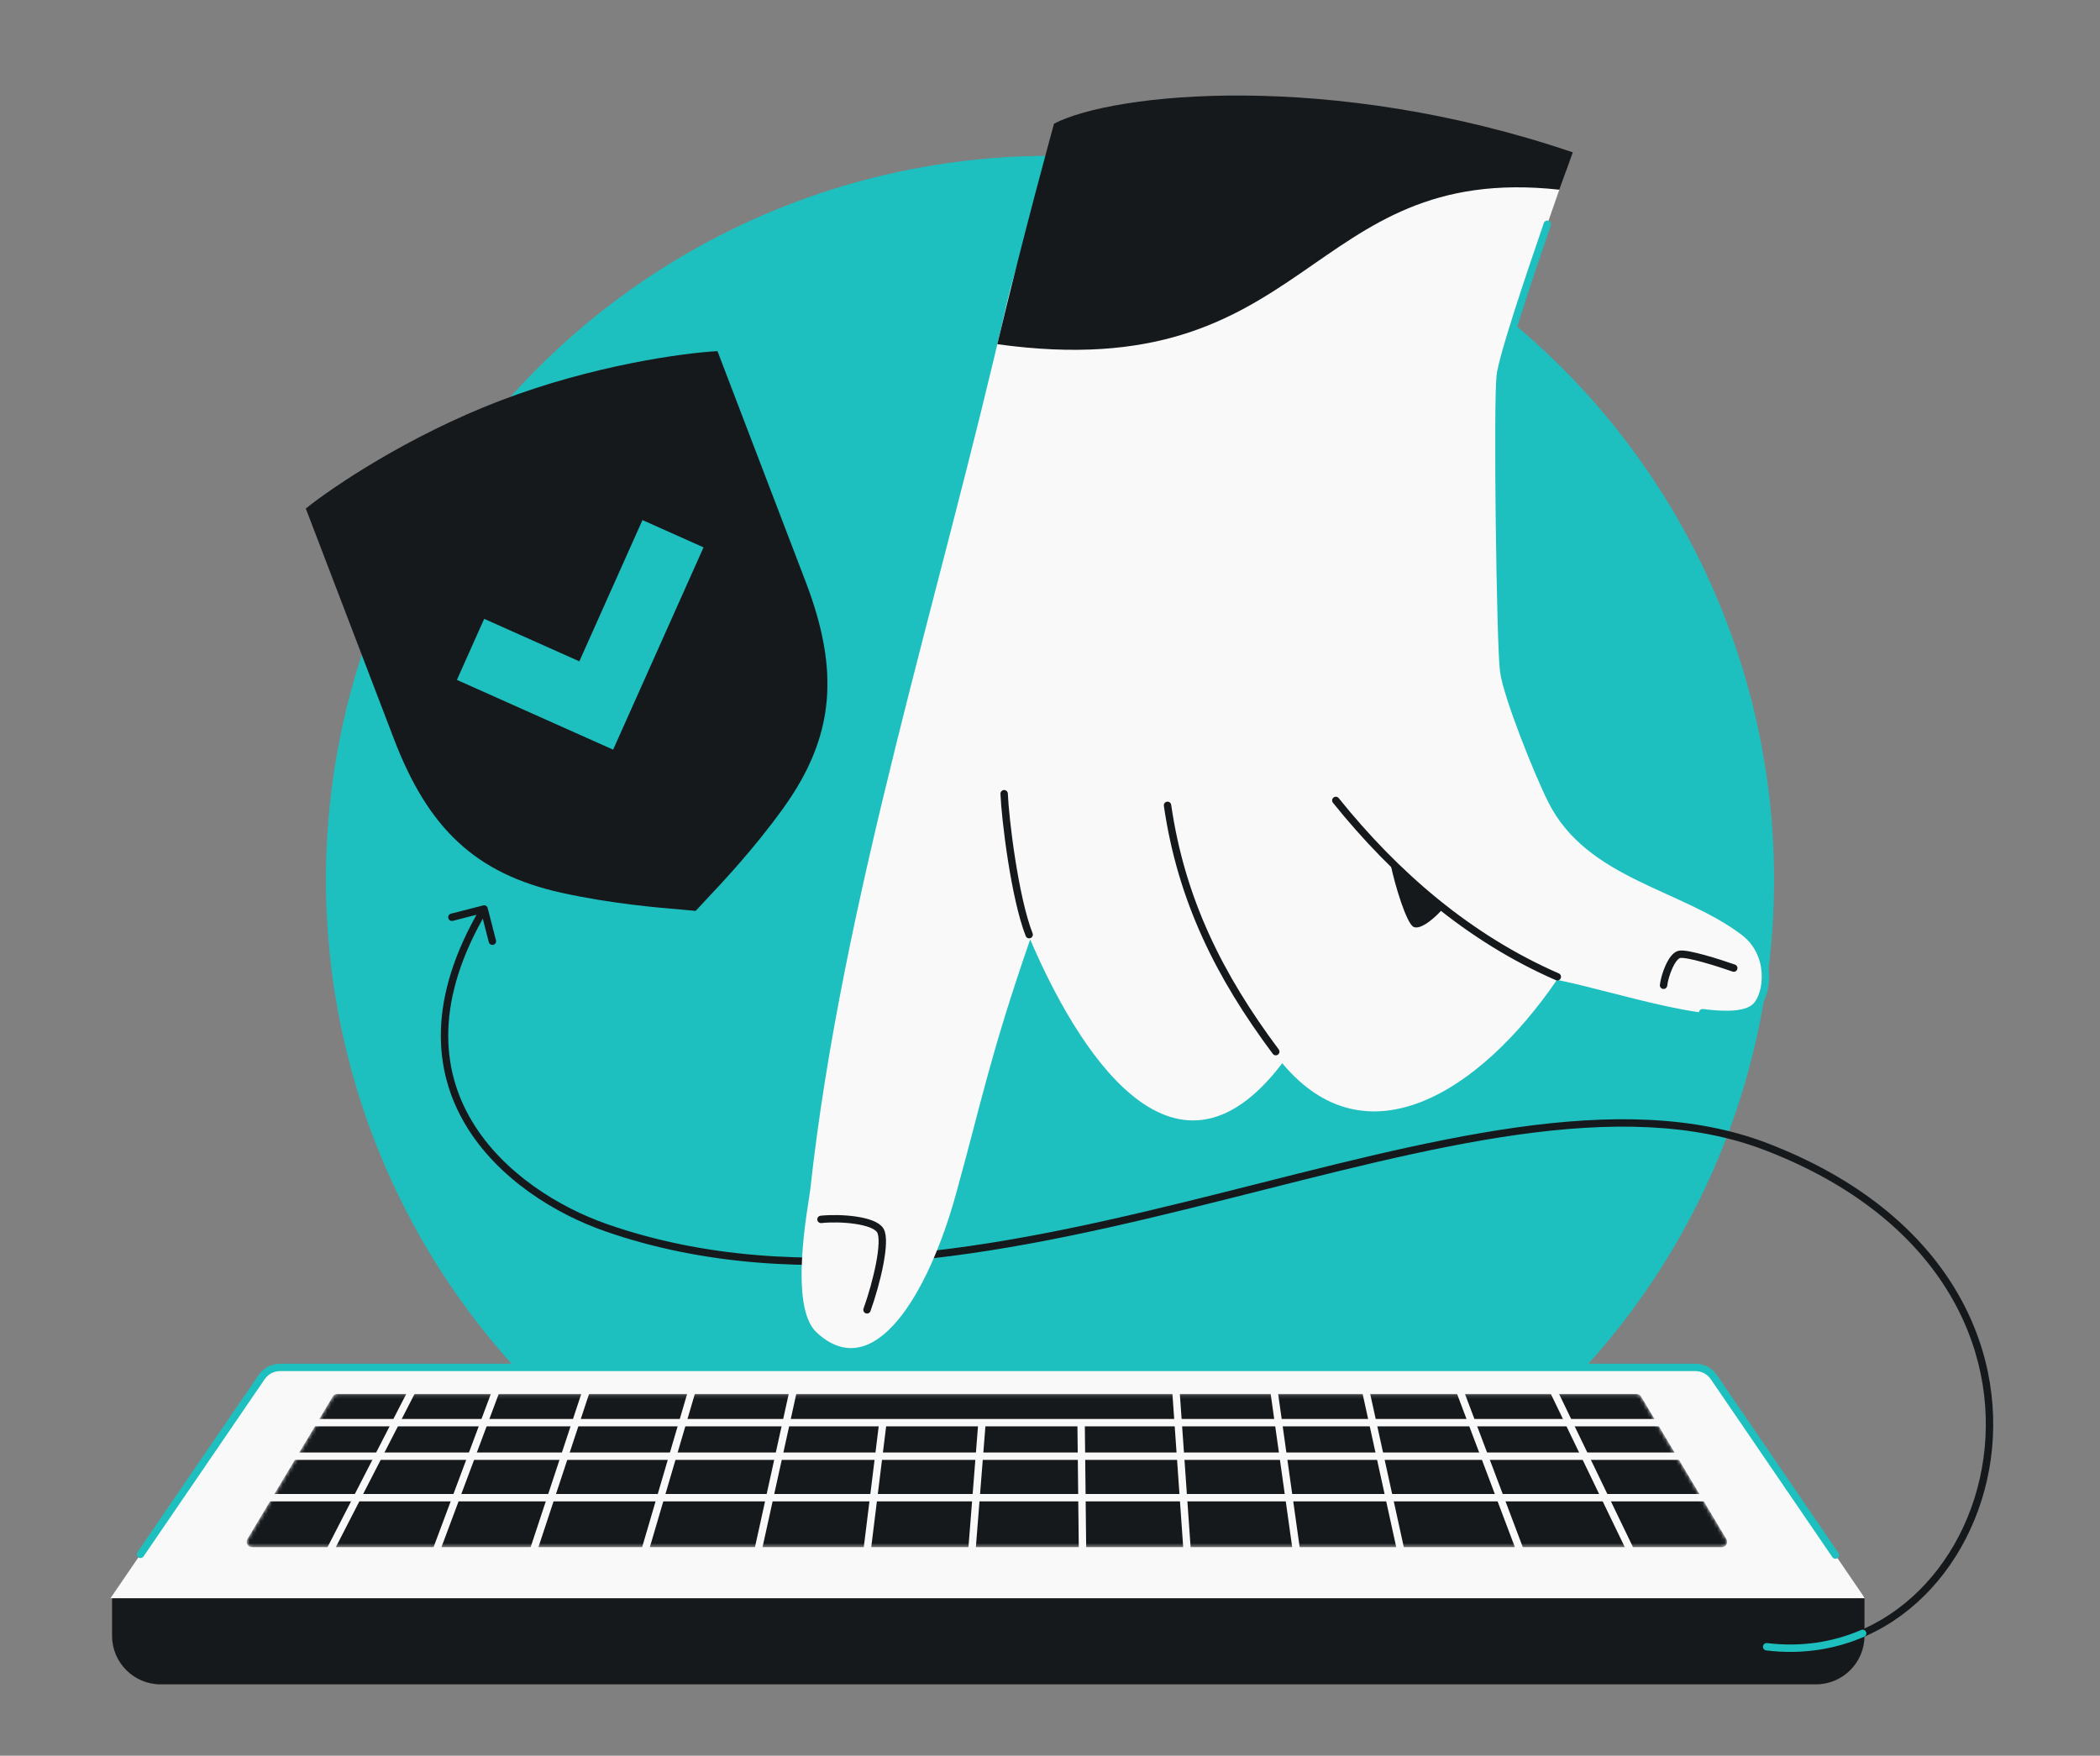
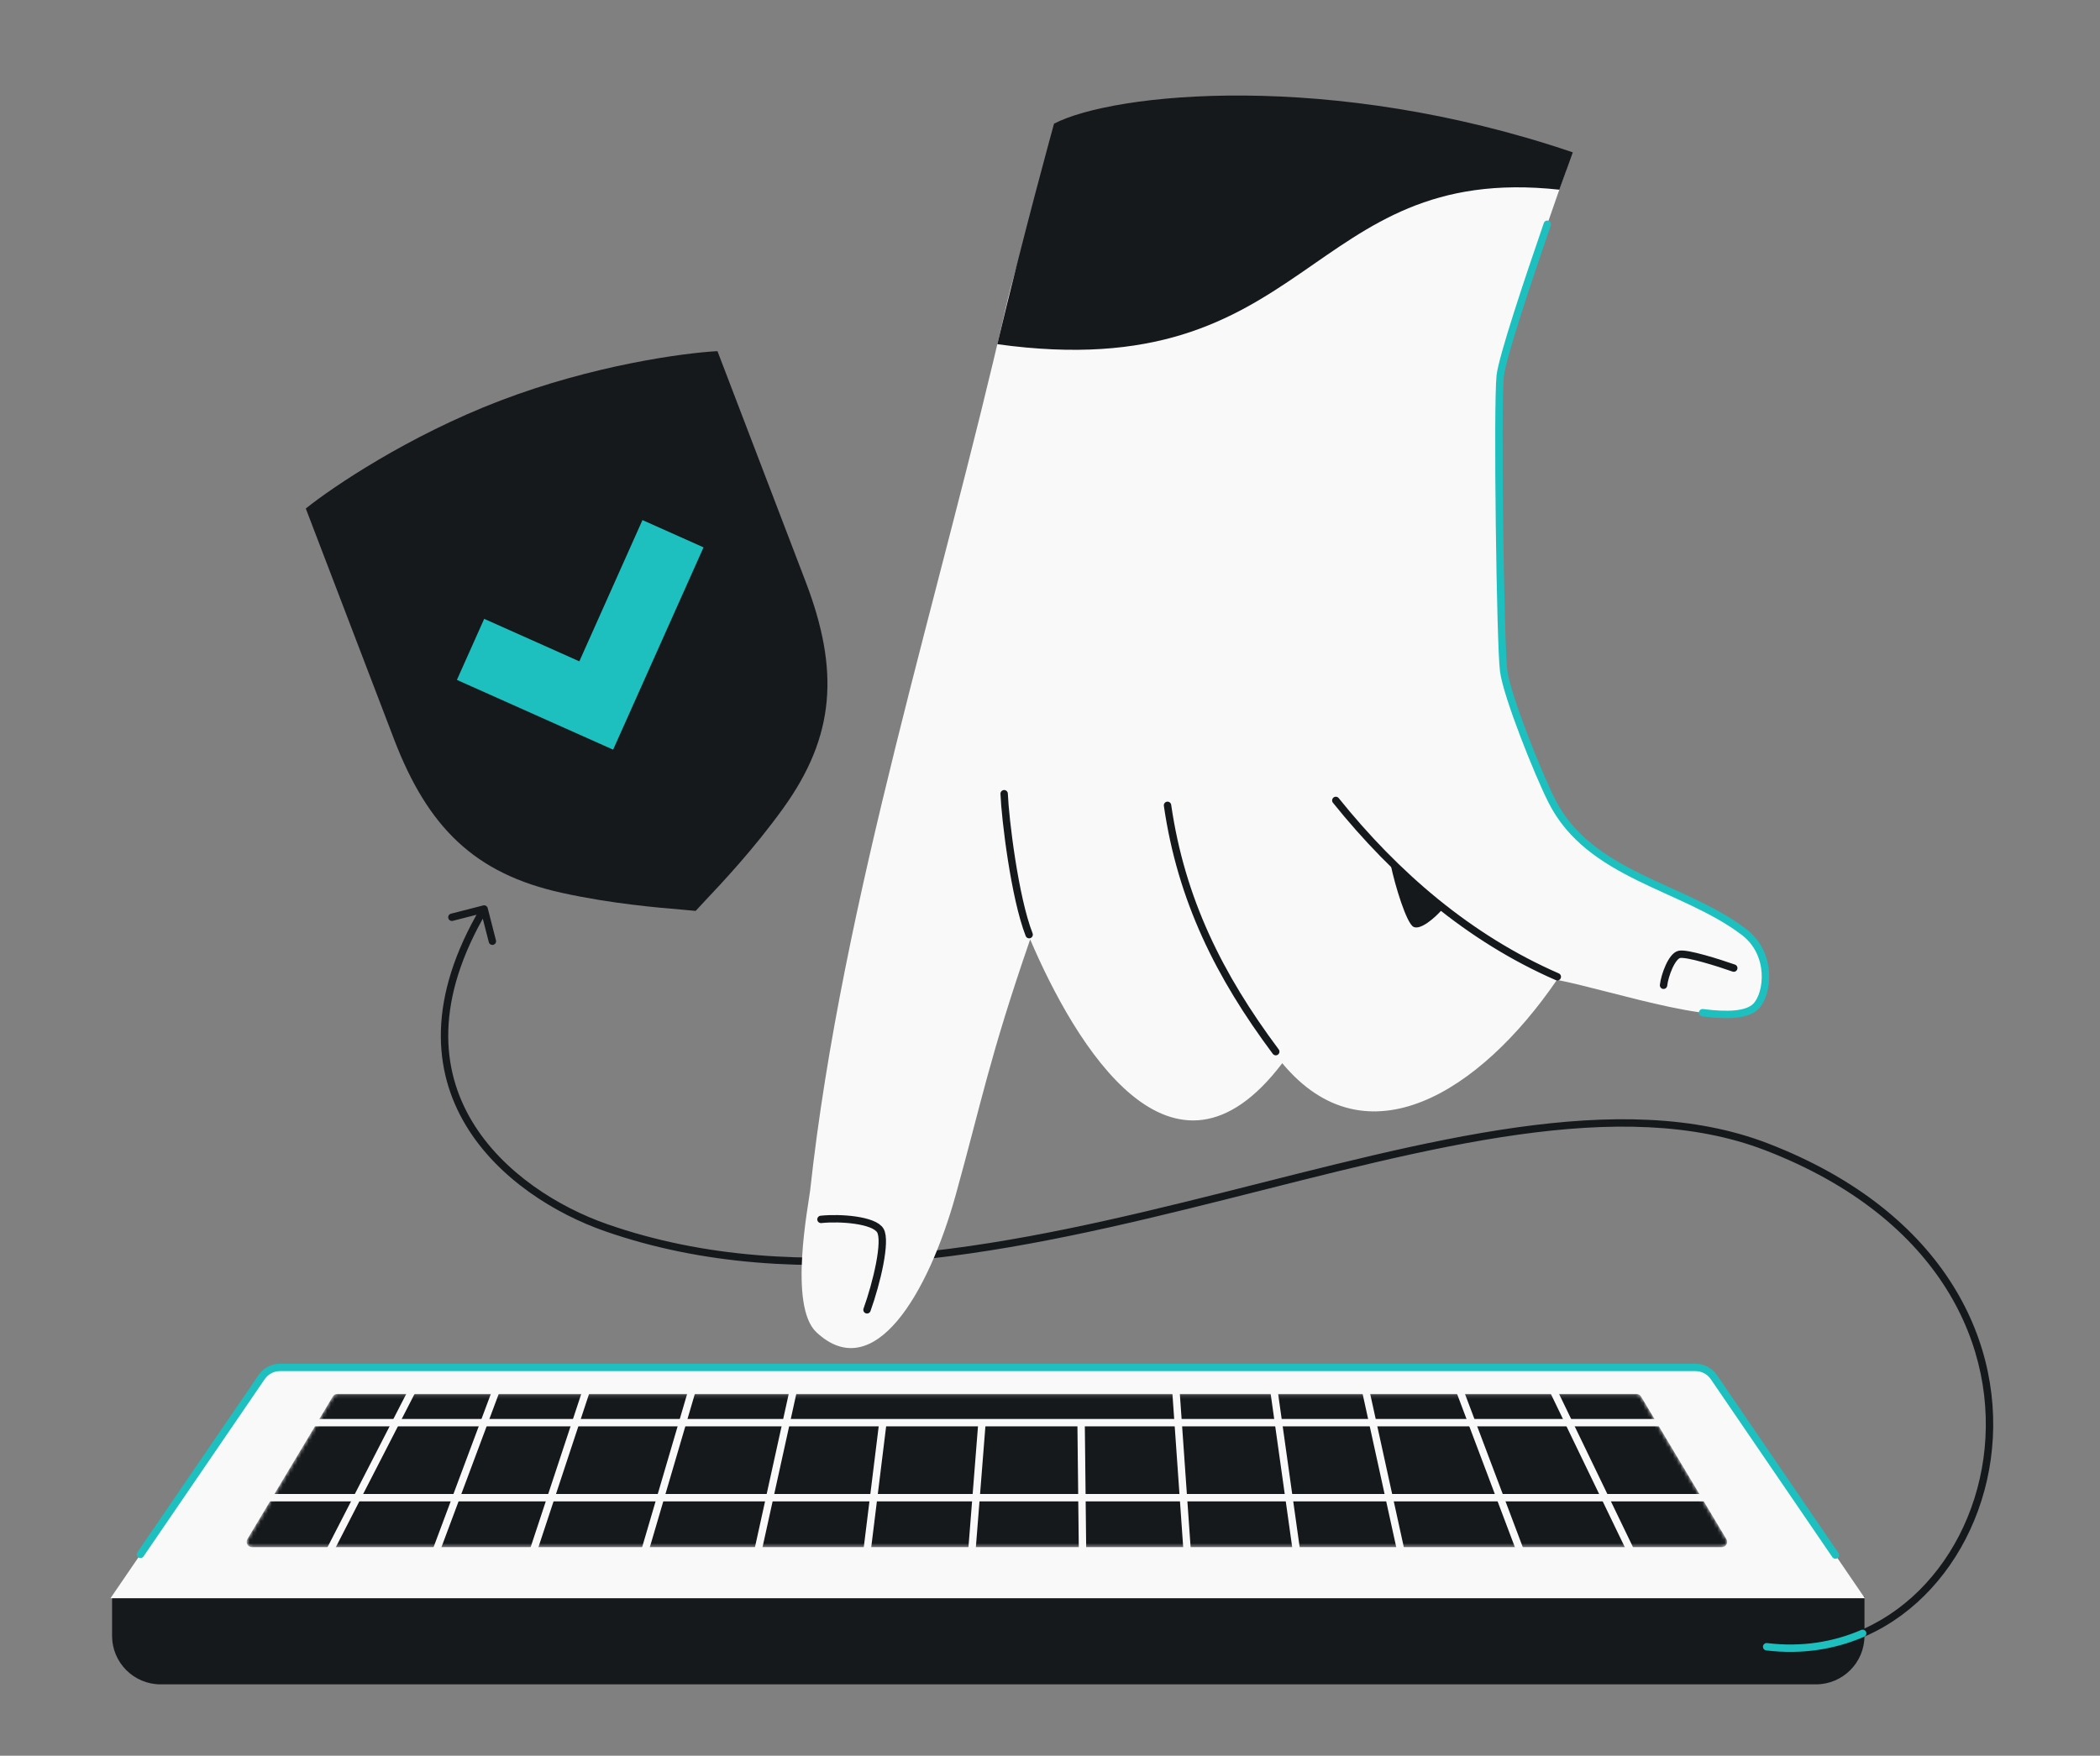
<svg xmlns="http://www.w3.org/2000/svg" width="568" height="475" viewBox="0 0 568 475" fill="none">
  <rect x="0" y="0" width="568" height="475" fill="#808080" stroke="none" />
-   <circle cx="284" cy="238" r="195.841" fill="#1EBFBF" />
  <path d="M30.312 431.964H504.301V442.56C504.301 449.813 498.421 455.693 491.169 455.693H43.444C36.191 455.693 30.312 449.813 30.312 442.56V431.964Z" fill="#16191C" />
  <path d="M29.88 432.394H504.407L461.763 369.948H72.56L29.88 432.394Z" fill="#F9F9F9" />
  <path d="M37.991 420.527L70.773 372.562C71.891 370.926 73.745 369.948 75.727 369.948H458.595C460.578 369.948 462.432 370.927 463.55 372.564L496.431 420.713" stroke="#1EBFBF" stroke-width="2" stroke-linecap="round" stroke-linejoin="round" />
  <mask id="mask0_2674_116" style="mask-type:alpha" maskUnits="userSpaceOnUse" x="66" y="377" width="402" height="42">
    <path d="M442.64 377.123H91.242C90.741 377.123 90.276 377.387 90.019 377.817L66.906 416.416C66.337 417.366 67.021 418.574 68.129 418.574H465.733C466.841 418.574 467.526 417.367 466.957 416.417L443.864 377.817C443.606 377.387 443.141 377.123 442.64 377.123Z" fill="#1EBFBF" />
  </mask>
  <g mask="url(#mask0_2674_116)">
    <path d="M442.64 377.123H91.242C90.741 377.123 90.276 377.387 90.019 377.817L66.906 416.416C66.337 417.366 67.021 418.574 68.129 418.574H465.733C466.841 418.574 467.526 417.367 466.957 416.417L443.864 377.817C443.606 377.387 443.141 377.123 442.64 377.123Z" fill="#16191C" />
    <path d="M418.913 373.668L442.661 422.891H412.436L393.869 373.668H368.826L379.621 422.891H351.123L344.215 373.668H317.876L321.33 422.891H292.833L292.412 384.975M215.112 373.668L204.749 420.732H174.093L187.91 373.668H159.412L143.868 420.732H117.529L135.119 373.668M112.78 373.668L88.6 420.732M238.786 384.975L234.11 422.891H262.608L265.599 384.975" stroke="#F9F9F9" stroke-width="2" stroke-linecap="round" />
-     <path d="M459.5 384.895H70.897L61.83 393.962H470.295L481.521 405.189H65.716" stroke="#F9F9F9" stroke-width="2" stroke-linecap="round" />
+     <path d="M459.5 384.895H70.897H470.295L481.521 405.189H65.716" stroke="#F9F9F9" stroke-width="2" stroke-linecap="round" />
  </g>
  <path d="M477.957 444.525C477.408 444.458 476.91 444.849 476.843 445.397C476.776 445.945 477.167 446.444 477.715 446.511L477.957 444.525ZM477.836 310.28L477.476 311.213L477.836 310.28ZM163.966 332.155L164.295 331.21L163.966 332.155ZM131.911 245.677C131.774 245.142 131.229 244.82 130.694 244.957L121.976 247.192C121.441 247.329 121.118 247.874 121.256 248.409C121.393 248.944 121.938 249.267 122.473 249.129L130.222 247.142L132.209 254.892C132.346 255.427 132.891 255.749 133.426 255.612C133.961 255.475 134.284 254.93 134.146 254.395L131.911 245.677ZM477.715 446.511C509.755 450.414 534.208 425.343 538.46 394.828C542.728 364.2 526.735 328.065 478.196 309.347L477.476 311.213C525.238 329.631 540.606 364.936 536.479 394.552C532.336 424.283 508.638 448.263 477.957 444.525L477.715 446.511ZM478.196 309.347C458.179 301.628 435.095 301.51 410.17 305.023C385.248 308.535 358.356 315.7 330.719 322.641C275.346 336.548 216.954 349.547 164.295 331.21L163.637 333.099C216.945 351.662 275.92 338.466 331.206 324.581C358.899 317.626 385.659 310.497 410.449 307.003C435.237 303.51 457.924 303.674 477.476 311.213L478.196 309.347ZM164.295 331.21C151.311 326.689 136.089 317.416 127.673 303.355C119.309 289.382 117.558 270.504 131.803 246.435L130.082 245.416C115.518 270.023 117.164 289.692 125.957 304.382C134.696 318.983 150.39 328.486 163.637 333.099L164.295 331.21Z" fill="#16191C" />
  <path d="M477.836 445.518C487.266 446.667 496.036 445.253 503.806 441.894" stroke="#1EBFBF" stroke-width="2" stroke-linecap="round" />
  <path d="M220.819 360.432C213.195 353.298 218.724 325.754 219.132 322.017C227.745 243.135 254.518 160.327 272.132 82.876C274.556 72.217 280.838 53.158 280.838 53.158L423.613 46.061C423.613 46.061 406.639 93.782 405.778 101.67C404.916 109.558 405.778 174.77 406.713 181.594C407.649 188.418 415.897 209.065 419.693 216.621C429.936 237.008 455.206 239.617 471.692 252.127C479.452 258.016 478.273 268.81 474.958 272.23C468.33 279.068 437.025 268.228 421.123 265.091C400.31 295.539 369.47 314.906 346.82 287.646C317.1 326.811 290.826 282.695 278.637 254.154C267.582 286.136 265.392 298.5 258.475 323.372C251.069 350.004 236.347 374.963 220.819 360.432Z" fill="#F9F9F9" />
  <path d="M460.516 273.984C467.225 274.854 472.623 274.639 474.958 272.23C478.272 268.81 479.452 258.016 471.692 252.127C455.206 239.617 429.936 237.008 419.693 216.621C415.897 209.065 407.649 188.418 406.713 181.594C405.778 174.77 404.916 109.558 405.778 101.67C406.327 96.637 413.436 75.389 418.51 60.666" stroke="#1EBFBF" stroke-width="2" stroke-linecap="round" stroke-linejoin="round" />
  <path d="M222.053 329.898C227.294 329.35 236.406 330.037 238.109 332.911C239.811 335.786 237.121 347.087 234.506 354.364M449.951 266.558C450.238 263.928 452.159 258.648 454.224 258.202C456.289 257.755 464.897 260.487 468.943 261.91M361.306 216.547C377.477 236.683 397.262 253.803 421.213 264.26M315.788 217.879C319.486 243.423 329.817 264.096 345.062 284.513M278.358 252.863C274.418 242.77 271.869 221.485 271.598 214.734" stroke="#16191C" stroke-width="2" stroke-linecap="round" stroke-linejoin="round" />
  <path d="M285.09 33.456C285.09 33.456 276.753 63.634 269.753 93.118C355.006 104.948 352.86 43.796 421.778 51.322L425.403 41.214C359.777 18.924 301.124 25.123 285.09 33.456Z" fill="#16191C" />
  <path d="M382.355 250.774C380.434 249.892 377.291 239.438 376.189 234.136L390.002 246.147C388.084 248.319 384.275 251.656 382.355 250.774Z" fill="#16191C" />
  <path fill-rule="evenodd" clip-rule="evenodd" d="M135.356 108.369C110.414 117.907 89.866 131.815 82.71 137.577L106.554 199.93C115.732 223.932 128.432 236.376 151.968 241.556C165.331 244.497 177.986 245.558 184.518 246.105C186.129 246.241 187.368 246.344 188.153 246.438L188.153 246.44C188.676 245.847 189.529 244.943 190.64 243.766C195.139 239.001 203.858 229.766 211.849 218.66C225.924 199.096 227.08 181.353 217.902 157.352L194.059 94.999C184.884 95.482 160.299 98.833 135.358 108.371L135.356 108.369Z" fill="#16191C" />
  <path fill-rule="evenodd" clip-rule="evenodd" d="M190.289 148.085L165.836 202.817L123.582 183.941L130.962 167.422L156.697 178.919L173.77 140.705L190.289 148.085Z" fill="#1EBFBF" />
</svg>